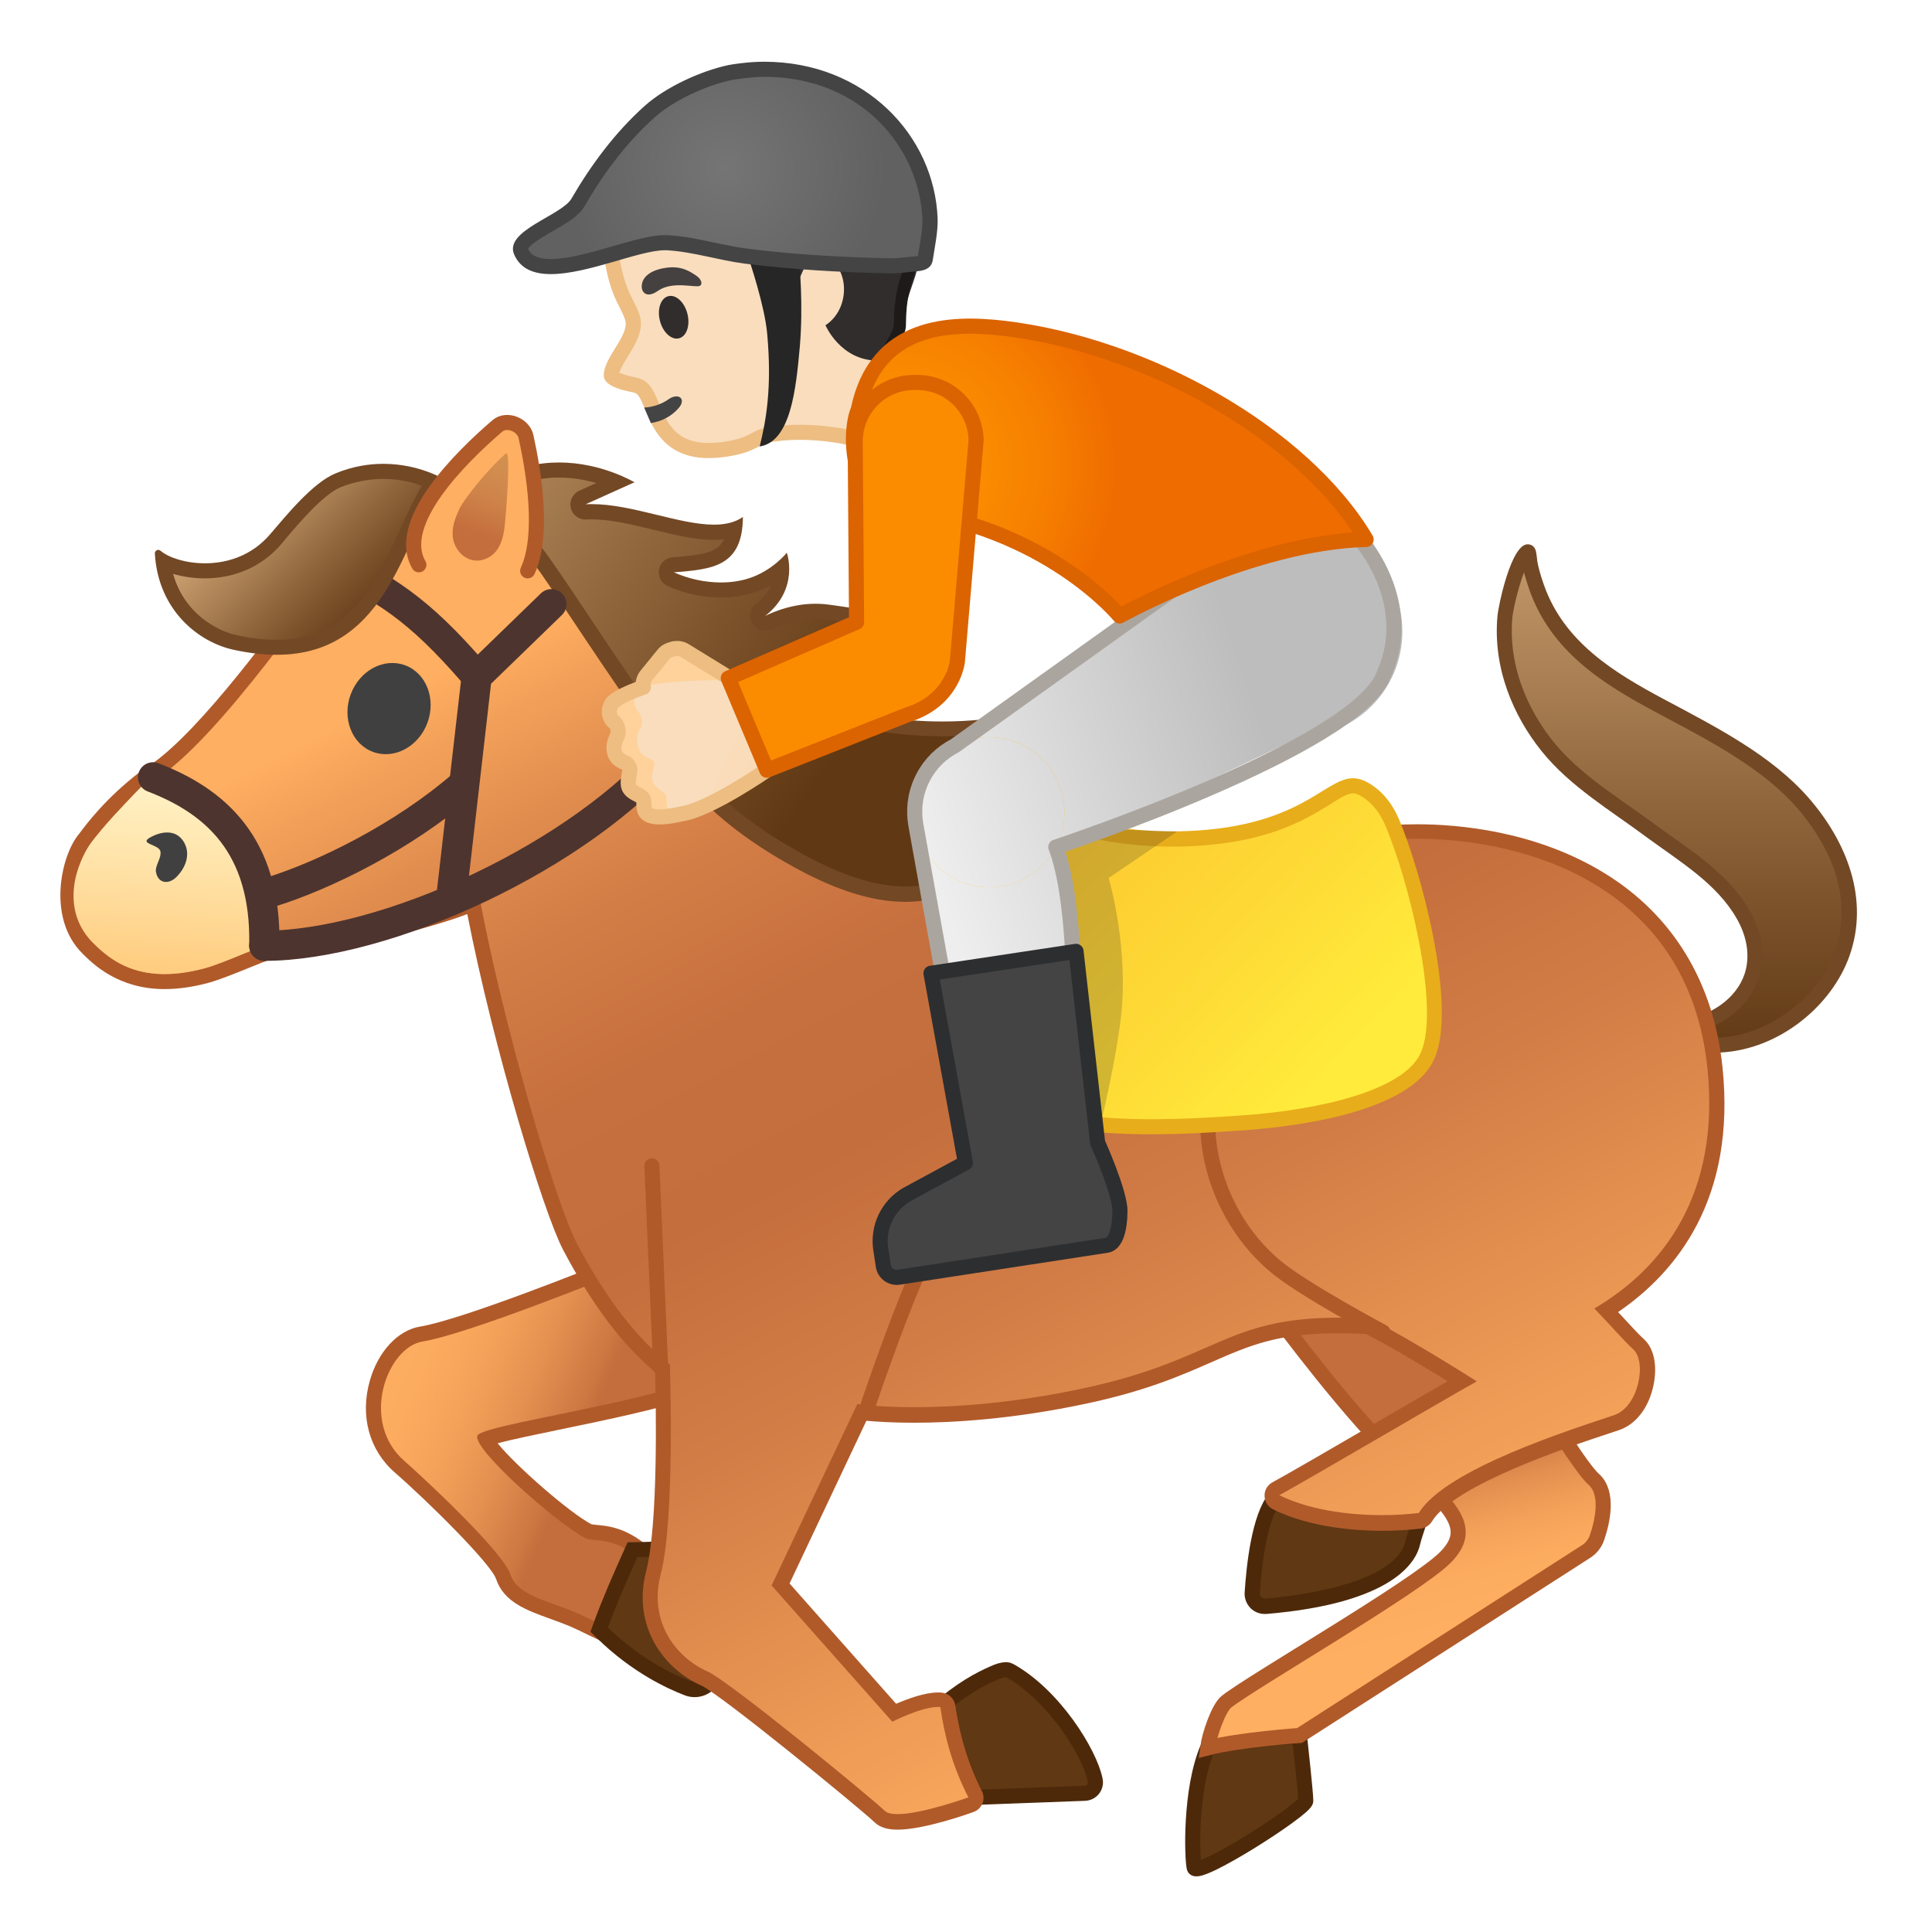
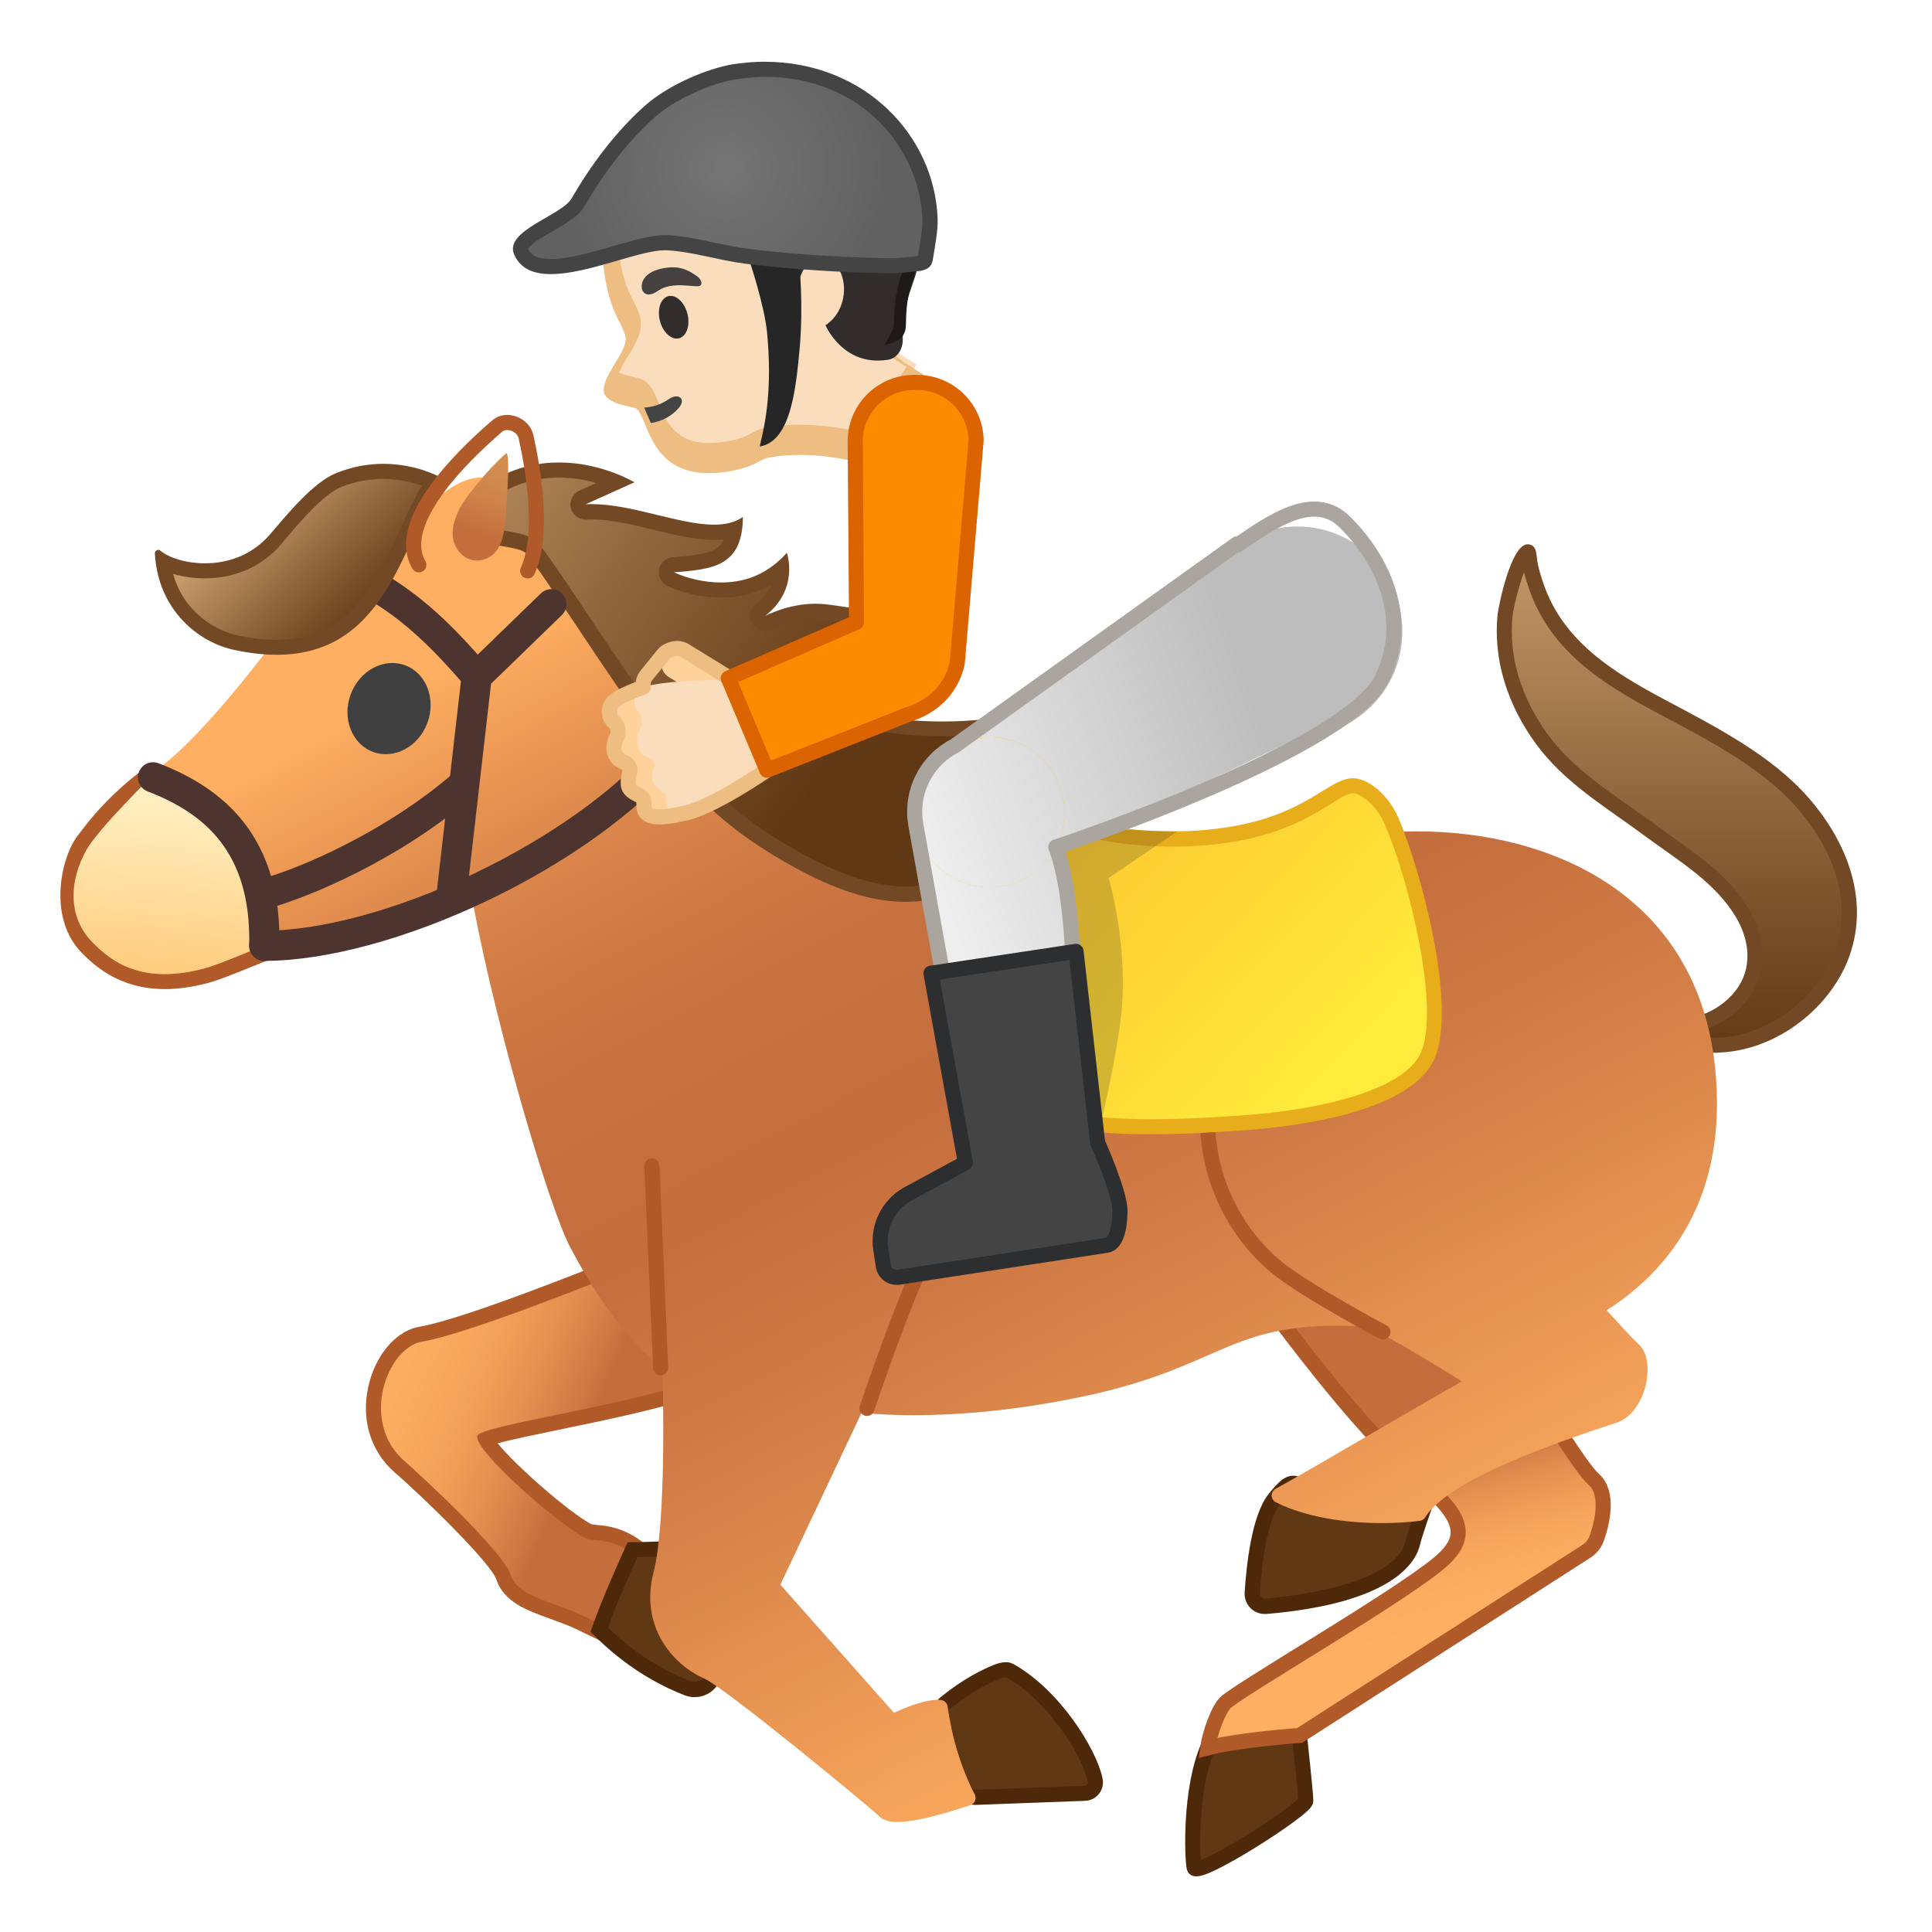
<svg xmlns="http://www.w3.org/2000/svg" enable-background="new 0 0 128 128" viewBox="0 0 128 128">
  <linearGradient id="d" x1="4.49" x2="18.5" y1="58.215" y2="58.215" gradientUnits="userSpaceOnUse">
    <stop stop-color="#FFAF61" offset=".232" />
    <stop stop-color="#C46D3D" offset="1" />
  </linearGradient>
  <path d="m10.91 65.03c-2.53 0-4-1.13-5.11-2.23-2.11-2.11-1.28-5.82-0.25-7.14l0.11-0.15c0.47-0.62 1.7-2.28 3.95-4.01 0.09-0.07 0.2-0.1 0.3-0.1 0.05 0 0.11 0.01 0.16 0.03 4.11 1.42 7.17 5.43 8.41 11.01 0.04 0.17-0.02 0.35-0.14 0.47-0.09 0.09-0.22 0.14-0.35 0.14h-0.03c-0.22 0.04-1.01 0.36-1.65 0.62-0.9 0.36-1.91 0.78-2.61 0.96-0.99 0.27-1.93 0.4-2.79 0.4z" fill="url(#d)" />
  <path d="m9.92 51.9c4.46 1.54 7.04 5.94 8.08 10.64h-0.03c-0.43 0-3.07 1.25-4.39 1.61-1.01 0.27-1.89 0.39-2.66 0.39-2.49 0-3.85-1.18-4.76-2.08-1.91-1.9-1.07-5.37-0.21-6.48 0.3-0.4 1.53-2.21 3.97-4.08m0-1c-0.22 0-0.43 0.07-0.61 0.21-2.31 1.77-3.57 3.47-4.05 4.11l-0.11 0.14c-1.12 1.44-2.02 5.49 0.3 7.8 0.71 0.71 2.38 2.37 5.46 2.37 0.9 0 1.89-0.14 2.92-0.42 0.72-0.2 1.76-0.62 2.67-0.99 0.54-0.22 1.26-0.51 1.52-0.59 0.25-0.01 0.49-0.1 0.67-0.28 0.25-0.24 0.36-0.6 0.28-0.94-1.27-5.75-4.46-9.9-8.73-11.37-0.1-0.02-0.21-0.04-0.32-0.04z" fill="#B05A2A" />
  <linearGradient id="c" x1="111.09" x2="111.09" y1="35.68" y2="70.19" gradientUnits="userSpaceOnUse">
    <stop stop-color="#C69C6D" offset=".001" />
    <stop stop-color="#C59B6C" offset=".007" />
    <stop stop-color="#7D542C" offset=".685" />
    <stop stop-color="#603813" offset="1" />
  </linearGradient>
  <path d="m113.53 69.25c-0.95 0-1.71-0.21-2.19-0.38-0.61-0.21-0.98-0.53-1.22-0.74-0.07-0.08-0.13-0.14-0.18-0.19h0.03l0.46 0.08c0.14 0.02 0.29 0.03 0.45 0.03l0.14 0.01 0.27-0.01c0.17-0.01 0.34-0.02 0.54-0.05 2.16-0.37 3.9-1.85 4.33-3.67 0.28-1.19 0.05-2.47-0.65-3.71-1.15-2.03-3.07-3.39-4.93-4.71-0.4-0.29-0.81-0.57-1.21-0.87-0.55-0.41-1.11-0.8-1.68-1.2-1.86-1.3-3.78-2.65-5.17-4.4-2.08-2.59-3.08-5.64-2.81-8.59 0.1-1.16 0.97-4.15 1.51-4.29 0.04 0.07 0.08 0.29 0.12 0.68 0.08 0.46 0.23 0.99 0.45 1.62 1.38 3.99 4.81 6.09 8.2 7.9l0.6 0.32c3.25 1.73 6.6 3.51 8.88 6.14 2.76 3.18 3.7 6.81 2.59 9.96-1.18 3.34-4.58 5.88-8.08 6.06-0.16 0-0.31 0.01-0.45 0.01z" fill="url(#c)" />
  <path d="m101.47 36.98m-0.5 0.94c0.08 0.33 0.2 0.69 0.34 1.11 1.44 4.16 4.96 6.32 8.44 8.18l0.6 0.32c3.2 1.7 6.52 3.47 8.73 6.02 1.55 1.79 3.93 5.39 2.49 9.46-1.1 3.1-4.38 5.56-7.65 5.73-0.14 0.01-0.28 0.01-0.41 0.01-0.69 0-1.28-0.12-1.71-0.25 0.03 0 0.07-0.01 0.1-0.02 2.36-0.4 4.26-2.03 4.73-4.05 0.31-1.31 0.06-2.72-0.7-4.07-1.2-2.12-3.17-3.52-5.07-4.87-0.4-0.28-0.8-0.57-1.2-0.86-0.55-0.41-1.12-0.81-1.69-1.21-1.83-1.28-3.72-2.61-5.07-4.3-1.16-1.44-3.04-4.43-2.7-8.23 0.06-0.56 0.4-2 0.77-2.97m0.24-1.86c-1.1 0-1.94 4.08-2 4.75-0.31 3.46 1.04 6.6 2.92 8.95 1.87 2.33 4.56 3.92 6.94 5.69 2.24 1.65 4.66 3.07 6 5.42 0.58 1.02 0.87 2.19 0.6 3.35-0.39 1.68-2.04 2.97-3.92 3.29-0.26 0.04-0.48 0.04-0.7 0.06-0.2-0.01-0.39-0.02-0.53-0.04-0.3-0.05-0.46-0.08-0.46-0.08l-0.09-0.01c-0.03 0-0.06-0.01-0.09-0.01-0.1 0-0.21 0.03-0.3 0.08-0.23 0.14-0.31 0.4-0.16 0.59 0 0 0.11 0.14 0.35 0.4 0.26 0.23 0.69 0.6 1.4 0.84 0.6 0.22 1.41 0.41 2.36 0.41 0.15 0 0.31 0 0.47-0.02 3.89-0.2 7.36-3.1 8.53-6.39 1.34-3.78-0.19-7.58-2.68-10.45-2.48-2.86-6.17-4.73-9.62-6.57-3.25-1.74-6.63-3.77-7.96-7.62-0.22-0.63-0.35-1.12-0.42-1.51-0.04-0.43-0.09-0.66-0.09-0.66-0.03-0.14-0.1-0.27-0.21-0.36-0.12-0.08-0.23-0.11-0.34-0.11z" fill="#734825" />
  <path d="m80.01 115.8c-1.2 2.82-1.03 7.36-0.89 7.94 0.18 0.72 7.39-3.89 7.39-4.43 0-0.49-0.35-3.67-0.41-4.24-2.21-0.03-3.94 0.18-6.09 0.73z" fill="#603813" stroke="#4D290A" stroke-miterlimit="10" />
  <linearGradient id="b" x1="94.443" x2="89.943" y1="112.49" y2="95.743" gradientUnits="userSpaceOnUse">
    <stop stop-color="#FFAF61" offset=".232" />
    <stop stop-color="#FCAC5F" offset=".415" />
    <stop stop-color="#F3A159" offset=".572" />
    <stop stop-color="#E38F50" offset=".719" />
    <stop stop-color="#CD7742" offset=".86" />
    <stop stop-color="#C46D3D" offset=".905" />
  </linearGradient>
  <path d="m105.07 102.8c0.35-0.22 0.61-0.55 0.74-0.94 0.34-1 0.81-2.95-0.23-3.86-1.43-1.25-8.76-13.59-8.04-14.48s-16.09 1.08-16.09 1.08l3.22 2.68s5.01 6.79 8.22 9.65 4.83 4.29 2.86 6.26-12.81 8.22-14.49 9.55c-0.52 0.41-1.13 2.15-1.25 3.06 2.15-0.55 6.09-0.82 6.09-0.82l18.97-12.18z" fill="url(#b)" stroke="#B05A2A" stroke-miterlimit="10" />
  <linearGradient id="a" x1="21.043" x2="43.271" y1="81.203" y2="90.617" gradientUnits="userSpaceOnUse">
    <stop stop-color="#FFAF61" offset=".232" />
    <stop stop-color="#FCAC5F" offset=".415" />
    <stop stop-color="#F3A159" offset=".572" />
    <stop stop-color="#E38F50" offset=".719" />
    <stop stop-color="#CD7742" offset=".86" />
    <stop stop-color="#C46D3D" offset=".905" />
  </linearGradient>
  <path d="m40.08 108.29c-0.54-0.25-1.09-0.52-1.66-0.79-0.59-0.29-1.21-0.51-1.8-0.72-1.45-0.52-2.82-1.01-3.25-2.31-0.44-1.3-5.36-5.97-6.86-7.28-1.55-1.35-2.11-3.43-1.51-5.57 0.49-1.73 1.67-3.02 2.93-3.23 2.86-0.47 11.73-4.03 12.5-4.34 9.9-6.96 12.52-7.76 13.62-7.76 0.65 0 0.95 0.31 1.09 0.56 0.62 1.14-0.85 3.56-3.33 7.41-1.19 1.84-2.82 4.36-2.72 4.92 0.15 0.31 0.14 0.67-0.03 1.01-0.82 1.62-5.75 2.75-12.1 4.05-1.96 0.4-4.16 0.86-4.81 1.13 0.48 1.02 5.02 5.13 6.86 6.1 0.08 0.04 0.28 0.06 0.48 0.08 0.7 0.06 1.75 0.15 3.06 1.25l0.29 0.24-0.16 0.35c-0.67 1.49-1.37 3.08-1.93 4.63l-0.19 0.52-0.48-0.25z" fill="url(#a)" />
  <path d="m54.04 76.78c3.41 0-6.14 11.02-5.42 12.58 1.27 2.77-16.75 4.83-17 5.77s5.28 5.79 7.15 6.77c0.55 0.29 1.75-0.16 3.46 1.27-0.7 1.56-1.39 3.11-1.95 4.67-0.53-0.25-1.09-0.52-1.66-0.79-2.03-0.98-4.29-1.21-4.8-2.74s-5.84-6.48-7.01-7.5c-3.01-2.61-1.17-7.54 1.18-7.93 3.06-0.5 12.66-4.4 12.66-4.4 8.08-5.68 11.93-7.7 13.39-7.7m0-1c-1.27 0-4 0.89-13.87 7.82-1.05 0.42-9.59 3.84-12.34 4.29-1.47 0.24-2.78 1.65-3.33 3.59-0.66 2.33-0.04 4.6 1.66 6.08 2.15 1.87 6.37 6.04 6.71 7.06 0.51 1.53 2.06 2.08 3.56 2.62 0.58 0.21 1.19 0.43 1.76 0.7 0.57 0.28 1.13 0.54 1.67 0.8l0.99 0.47 0.37-1.03c0.55-1.53 1.22-3.05 1.92-4.6l0.31-0.69-0.58-0.49c-1.43-1.2-2.63-1.31-3.34-1.37-0.12-0.01-0.29-0.03-0.34-0.04-1.47-0.77-5.03-3.89-6.22-5.37 0.94-0.25 2.58-0.59 4.08-0.9 6.91-1.42 11.51-2.49 12.44-4.31 0.21-0.42 0.25-0.88 0.1-1.31 0.14-0.71 1.63-3.03 2.63-4.57 2.89-4.48 4.09-6.58 3.35-7.92-0.16-0.32-0.58-0.83-1.53-0.83z" fill="#B05A2A" />
  <path d="m46.03 111.92c-0.16 0-0.32-0.03-0.47-0.09-1.14-0.43-3.39-1.48-5.62-3.65l-0.23-0.22 0.11-0.3c0.57-1.58 1.28-3.19 1.96-4.7l0.13-0.29 0.32-0.01c0.43-0.01 0.87-0.02 1.32-0.04 0.64-0.02 1.29-0.04 1.89-0.04 1.9 0 2.85 0.24 3.28 0.83 0.16 0.22 0.31 0.61 0.13 1.16-0.45 1.33-1.19 4.83-1.49 6.27-0.14 0.63-0.69 1.08-1.33 1.08z" fill="#603813" />
  <path d="m45.44 103.08c1.86 0 3.3 0.22 2.93 1.33-0.45 1.33-1.17 4.69-1.51 6.33-0.08 0.41-0.44 0.68-0.83 0.68-0.1 0-0.2-0.02-0.3-0.05-1.18-0.45-3.31-1.46-5.45-3.54 0.56-1.56 1.25-3.11 1.95-4.67 1.05-0.01 2.19-0.08 3.21-0.08m0-1c-0.61 0-1.26 0.02-1.91 0.05-0.45 0.02-0.89 0.03-1.32 0.04l-0.63 0.01-0.26 0.58c-0.68 1.52-1.4 3.14-1.98 4.74l-0.22 0.61 0.46 0.45c2.29 2.23 4.61 3.31 5.79 3.76 0.21 0.08 0.43 0.12 0.65 0.12 0.87 0 1.63-0.62 1.81-1.48 0.3-1.44 1.04-4.92 1.48-6.21 0.27-0.79-0.01-1.35-0.19-1.61-0.61-0.88-1.92-1.06-3.68-1.06z" fill="#4D290A" />
  <path d="m72.56 117.94c-0.35-1.78-2.73-5.64-5.69-7.27-0.19-0.11-0.59 0-0.8 0.08-0.75 0.31-1.92 0.85-3.45 2.09-0.21 0.17-0.31 0.44-0.26 0.7 0.29 1.79 0.79 3.48 1.57 5.12 0.13 0.27 0.41 0.43 0.7 0.42l7.23-0.27c0.46-0.01 0.79-0.43 0.7-0.87z" fill="#603813" stroke="#4D290A" stroke-miterlimit="10" />
  <path d="m83.79 106.42c-0.23 0-0.45-0.09-0.61-0.26s-0.24-0.39-0.22-0.62c0.09-1.44 0.41-4.92 1.48-6.25 0.63-0.78 0.92-1.02 1.26-1.02 0.12 0 0.33 0.04 0.48 0.25 0.99 0.49 2.06 0.72 3.36 0.72 1.05 0 2.12-0.15 3.25-0.3 0.39-0.05 0.79-0.11 1.19-0.16l0.81-0.1-0.27 0.76c-0.01 0.02-0.74 2.07-0.9 2.76-0.72 3.12-7.05 3.98-9.74 4.21l-0.09 0.01z" fill="#603813" />
  <path d="m85.7 98.77c0.12 0 0.1 0.21 0.2 0.21 0.01 0 0.03 0 0.05-0.02 1.18 0.59 2.37 0.78 3.59 0.78 1.46 0 2.95-0.27 4.5-0.46 0 0-0.75 2.09-0.92 2.81-0.67 2.92-7.58 3.68-9.29 3.82h-0.03c-0.19 0-0.34-0.16-0.33-0.36 0.07-1.18 0.37-4.72 1.37-5.96 0.52-0.65 0.74-0.82 0.86-0.82m0-1c-0.58 0-0.99 0.39-1.65 1.21-1.12 1.39-1.47 4.69-1.59 6.53-0.02 0.37 0.11 0.73 0.36 1s0.6 0.42 0.97 0.42h0.04 0.07c8.4-0.71 9.92-3.45 10.18-4.59 0.13-0.55 0.68-2.13 0.89-2.7l0.55-1.53-1.61 0.2c-0.4 0.05-0.8 0.1-1.2 0.16-1.11 0.15-2.16 0.3-3.18 0.3-1.18 0-2.15-0.2-3.04-0.62-0.29-0.35-0.66-0.38-0.79-0.38z" fill="#4D290A" />
  <linearGradient id="y" x1="48.396" x2="89.151" y1="34.525" y2="112.92" gradientUnits="userSpaceOnUse">
    <stop stop-color="#FFAF61" offset="0" />
    <stop stop-color="#F7A65C" offset=".028" />
    <stop stop-color="#E18D4F" offset=".125" />
    <stop stop-color="#D17B45" offset=".226" />
    <stop stop-color="#C7703F" offset=".333" />
    <stop stop-color="#C46D3D" offset=".454" />
    <stop stop-color="#D27D46" offset=".62" />
    <stop stop-color="#F8A75C" offset=".942" />
    <stop stop-color="#FFAF61" offset="1" />
  </linearGradient>
  <path d="m59.46 120.71c-0.55 0-0.93-0.12-1.18-0.35-0.75-0.72-10.25-8.55-11.62-9.15-2.24-0.99-4.25-3.6-3.37-7 0.86-3.3 0.64-12.02 0.6-13.54-2.22-1.82-4.23-4.46-6.14-8.09-1.28-2.44-4.74-13.88-6.41-22.71-2.69 1.19-11.3 3.2-13.07 3.2-0.17 0-0.29-0.01-0.4-0.04-0.18-0.05-0.32-0.19-0.36-0.38-0.69-3.13-2.6-8.64-7.62-10.37-0.18-0.06-0.32-0.23-0.33-0.42-0.02-0.19 0.08-0.38 0.24-0.48 3.18-1.87 8.03-8.41 10.63-11.92 1.15-1.55 1.76-2.38 2.07-2.65 0.24-0.22 1.46-0.94 4.26-2.58 1.14-0.67 2.44-1.42 2.59-1.54 0.6-0.45 1.51-1.05 2.5-1.05 0.91 0 1.73 0.49 2.43 1.46 0.04 0.05 0.08 0.11 0.11 0.16 0.39-0.2 0.84-0.37 1.29-0.37 0.37 0 0.7 0.1 1 0.31 2.1 1.46 5.23 4.63 8.85 8.3 6.49 6.58 14.57 14.77 19.02 15.08 3.48 0.24 6.52 0.36 9.29 0.36 6.16 0 9.91-0.58 13.87-1.2 0.98-0.15 1.97-0.31 3.01-0.45 0.99-0.14 2.06-0.21 3.17-0.21 8.76 0 18.54 4.11 19.74 15.65 0.91 8.83-3.28 13.59-7.19 16.08 0.3 0.31 0.59 0.63 0.86 0.93 0.51 0.56 0.96 1.04 1.26 1.31 0.65 0.58 0.68 1.73 0.5 2.6-0.21 1.01-0.84 2.23-1.96 2.61l-0.55 0.18c-2.88 0.96-10.54 3.5-12.12 6.08-0.08 0.13-0.21 0.22-0.37 0.24-0.8 0.1-1.65 0.15-2.51 0.15-1.59 0-4.62-0.18-7.02-1.38-0.17-0.08-0.27-0.25-0.28-0.44 0-0.19 0.1-0.36 0.26-0.45 1.02-0.55 4.04-2.31 6.96-4.01 2.13-1.24 4.16-2.42 5.38-3.11-1.27-0.8-4.03-2.5-6.25-3.64-0.69-0.04-1.33-0.05-1.93-0.05-4.16 0-6.13 0.87-8.64 1.96-2.01 0.88-4.28 1.88-8.17 2.71-4.88 1.04-8.85 1.26-11.31 1.26-1.72 0-2.91-0.1-3.47-0.16l-5.38 11.39 7.53 8.49c0.63-0.3 1.95-0.86 2.91-0.86 0.06 0 0.13 0 0.19 0.01 0.23 0.02 0.42 0.2 0.45 0.43 0.31 2.15 0.9 4.06 1.8 5.83 0.07 0.13 0.07 0.28 0.02 0.41s-0.16 0.24-0.29 0.29c-0.12 0.02-3.17 1.12-4.85 1.12z" fill="url(#y)" />
-   <path d="m31.85 32.12c0.68 0 1.36 0.34 2.03 1.26 0.13 0.18 0.23 0.36 0.32 0.56 0.43-0.27 0.97-0.56 1.49-0.56 0.24 0 0.48 0.06 0.71 0.22 5.95 4.14 21.02 22.98 28.11 23.47 3.66 0.25 6.71 0.36 9.33 0.36 7.74 0 11.74-0.92 16.94-1.65 0.93-0.13 1.98-0.21 3.1-0.21 7.35 0 18 3.2 19.24 15.2 0.86 8.33-2.93 13.24-7.49 15.92 1.01 1.04 2.01 2.2 2.58 2.71 0.9 0.81 0.37 3.81-1.28 4.36-2.83 0.95-11.16 3.57-12.93 6.48-0.76 0.09-1.59 0.14-2.45 0.14-2.34 0-4.9-0.38-6.79-1.32 1.94-1.06 11.05-6.41 13.08-7.54 0 0-4.05-2.6-7.09-4.16-0.74-0.04-1.43-0.06-2.06-0.06-7.55 0-8.11 2.8-16.91 4.68-4.72 1.01-8.59 1.25-11.21 1.25-2.41 0-3.77-0.21-3.77-0.21l-5.68 12.02 8 9.03s1.89-0.98 3.03-0.98c0.05 0 0.1 0 0.15 0.01 0.3 2.11 0.88 4.08 1.86 5.98 0 0-3.08 1.11-4.69 1.11-0.38 0-0.68-0.06-0.84-0.21-0.83-0.8-10.3-8.6-11.77-9.25-2.07-0.91-3.9-3.29-3.09-6.41 0.97-3.72 0.61-13.92 0.61-13.92-2.13-1.69-4.18-4.25-6.19-8.08-1.31-2.5-4.87-14.35-6.49-23.24-0.59 0.78-11.27 3.47-13.43 3.47-0.12 0-0.21-0.01-0.27-0.02-1.04-4.7-3.49-9.19-7.95-10.73 4.46-2.62 11.73-13.67 12.79-14.64 0.41-0.38 6.4-3.77 6.82-4.09 0.7-0.52 1.44-0.95 2.19-0.95m0-1c-1.14 0-2.14 0.66-2.8 1.15-0.18 0.13-1.43 0.86-2.53 1.5-3.04 1.77-4.09 2.4-4.37 2.66-0.34 0.31-0.93 1.1-2.13 2.73-2.58 3.49-7.39 9.98-10.48 11.79-0.34 0.2-0.53 0.57-0.49 0.96s0.3 0.72 0.67 0.85c4.79 1.65 6.63 6.98 7.3 10 0.08 0.37 0.36 0.66 0.72 0.75 0.15 0.04 0.32 0.06 0.53 0.06 1.23 0 9.21-1.67 12.69-3.01 1.74 8.91 5.05 19.78 6.35 22.25 1.89 3.59 3.88 6.24 6.09 8.1 0.06 2 0.22 10.07-0.59 13.18-0.96 3.68 1.22 6.51 3.65 7.58 1.21 0.53 10.5 8.12 11.48 9.06 0.34 0.33 0.84 0.49 1.53 0.49 1.74 0 4.7-1.05 5.03-1.17 0.27-0.1 0.49-0.31 0.59-0.57 0.11-0.27 0.09-0.57-0.04-0.82-0.88-1.72-1.45-3.58-1.76-5.67-0.07-0.46-0.44-0.81-0.91-0.85-0.07-0.01-0.15-0.01-0.23-0.01-0.89 0-2.04 0.43-2.78 0.75l-7.06-7.97 5.09-10.78c0.66 0.06 1.73 0.13 3.17 0.13 2.49 0 6.49-0.22 11.42-1.27 3.94-0.84 6.24-1.85 8.27-2.74 2.55-1.12 4.38-1.92 8.44-1.92 0.56 0 1.16 0.02 1.8 0.05 1.84 0.95 4.02 2.27 5.41 3.13-1.22 0.7-2.91 1.68-4.66 2.7-2.92 1.7-5.94 3.45-6.95 4-0.33 0.18-0.53 0.52-0.52 0.9s0.22 0.71 0.55 0.88c2.49 1.24 5.6 1.43 7.24 1.43 0.88 0 1.75-0.05 2.57-0.15 0.3-0.04 0.57-0.21 0.73-0.47 1.48-2.43 9.01-4.93 11.85-5.87l0.54-0.18c1.13-0.38 1.98-1.49 2.29-2.98 0.27-1.31 0.03-2.46-0.66-3.07-0.29-0.26-0.75-0.76-1.23-1.28-0.15-0.16-0.3-0.33-0.46-0.49 3.88-2.65 7.82-7.51 6.92-16.22-0.58-5.62-3.28-10.07-7.8-12.85-4.59-2.83-9.76-3.25-12.43-3.25-1.14 0-2.23 0.07-3.24 0.22-1.04 0.15-2.03 0.3-3.01 0.45-3.94 0.61-7.66 1.19-13.79 1.19-2.76 0-5.79-0.12-9.26-0.36-4.26-0.29-12.6-8.76-18.7-14.93-3.64-3.69-6.78-6.87-8.92-8.36-0.38-0.26-0.81-0.4-1.28-0.4-0.4 0-0.78 0.1-1.13 0.24-0.78-1.03-1.69-1.54-2.71-1.54z" fill="#B05A2A" />
  <linearGradient id="x" x1="-13.593" x2="-13.593" y1="82.123" y2="95.098" gradientTransform="matrix(.998 .067 -.067 .998 31.118 -28.852)" gradientUnits="userSpaceOnUse">
    <stop stop-color="#FFF1C4" offset="0" />
    <stop stop-color="#FFE2A7" offset=".426" />
    <stop stop-color="#FFCA7B" offset="1" />
  </linearGradient>
  <path d="m9.67 51.81c-2.11 2.12-3.46 3.75-3.73 4.16-1.21 1.86-1.7 4.58 0.21 6.48 1.18 1.18 3.16 2.84 7.42 1.7 1.36-0.37 4.12-1.69 4.42-1.61-1.03-4.7-3.86-9.19-8.32-10.73z" fill="url(#x)" />
  <path d="m80.01 74.4c0.04 3.63 1.74 7.21 4.53 9.53 1.82 1.52 7.08 4.32 7.08 4.32" fill="none" stroke="#B05A2A" stroke-linecap="round" stroke-miterlimit="10" />
  <ellipse transform="matrix(.347 -.938 .938 .347 -27.183 54.824)" cx="25.76" cy="46.93" rx="3.06" ry="2.71" fill="#404040" />
  <linearGradient id="w" x1="65.954" x2="87.555" y1="50.884" y2="71.513" gradientUnits="userSpaceOnUse">
    <stop stop-color="#FBC02D" offset="0" />
    <stop stop-color="#FEDC36" offset=".687" />
    <stop stop-color="#FFEB3B" offset=".999" />
  </linearGradient>
  <path d="m76.28 74.65c-3.85 0-6.92-0.44-9.4-1.34-3.14-1.14-3.54-4.77-3.5-8.16 0.02-2.27 0.21-4.48 0.41-6.72 0.03-0.37 0.04-0.83 0.04-1.34 0-1.61 0-3.8 1.24-4.13 0.2-0.05 0.42-0.08 0.65-0.08 0.99 0 2.11 0.5 3.1 0.95 0.38 0.17 0.75 0.34 1.1 0.47 2.17 0.84 4.91 1.3 7.7 1.3h0.4c5.57-0.09 8.13-1.67 9.83-2.72 0.75-0.46 1.3-0.8 1.8-0.8 0.33 0 0.69 0.15 1.12 0.46 0.62 0.46 1.1 1.09 1.46 1.91 1.55 3.59 3.79 12.32 2.37 15.51-1.53 3.42-9.68 4.26-12.15 4.43-1.97 0.13-4.06 0.26-6.17 0.26z" fill="url(#w)" />
  <path d="m89.64 52.56c0.08 0 0.32 0 0.82 0.37 0.55 0.41 0.97 0.97 1.3 1.71 1.58 3.66 3.68 12.18 2.37 15.11-1.12 2.52-6.79 3.79-11.73 4.14-1.94 0.14-4.01 0.26-6.11 0.26-3.79 0-6.81-0.43-9.23-1.31-2.85-1.04-3.2-4.47-3.17-7.69 0.02-2.25 0.2-4.44 0.41-6.68 0.04-0.4 0.04-0.88 0.04-1.39 0-1.36 0-3.42 0.87-3.64 0.16-0.04 0.33-0.06 0.52-0.06 0.88 0 1.91 0.46 2.89 0.9 0.39 0.18 0.76 0.34 1.13 0.48 2.23 0.86 5.03 1.33 7.87 1.33h0.41c5.71-0.1 8.34-1.72 10.08-2.79 0.65-0.42 1.17-0.74 1.53-0.74m0-1c-1.94 0-3.51 3.38-11.64 3.52h-0.39c-2.47 0-5.23-0.38-7.52-1.26-1.3-0.5-2.89-1.45-4.38-1.45-0.26 0-0.52 0.03-0.78 0.1-2.05 0.54-1.49 4.24-1.65 5.91-0.2 2.27-0.39 4.47-0.41 6.76-0.03 3.36 0.35 7.37 3.83 8.64 2.92 1.06 6.27 1.37 9.58 1.37 2.12 0 4.23-0.13 6.18-0.27 3.39-0.24 10.99-1.18 12.57-4.73 1.55-3.46-0.92-12.58-2.36-15.91-0.41-0.95-0.96-1.63-1.62-2.12-0.54-0.39-0.99-0.56-1.41-0.56z" fill="#E8AD1A" />
-   <path d="m11.51 55.22c0.55 0.19 0.9 0.79 0.89 1.38-0.01 0.58-0.32 1.13-0.75 1.54-0.51 0.48-1.2 0.38-1.32-0.39-0.06-0.4 0.37-0.89 0.3-1.33-0.07-0.5-1.56-0.5-0.6-0.98 0.43-0.23 1-0.38 1.48-0.22z" fill="#404040" />
  <linearGradient id="v" x1="25.722" x2="56.366" y1="27.555" y2="48.803" gradientUnits="userSpaceOnUse">
    <stop stop-color="#C69C6D" offset=".001" />
    <stop stop-color="#C59B6C" offset=".007" />
    <stop stop-color="#7D542C" offset=".685" />
    <stop stop-color="#603813" offset="1" />
  </linearGradient>
  <path d="m59.97 59.25c-2.04 0-4.35-0.72-7.05-2.2-5.87-3.21-7.89-6.26-10.45-10.12-0.44-0.66-0.89-1.35-1.38-2.06-0.78-1.13-1.64-2.42-2.47-3.67-1.51-2.27-2.82-4.22-3.4-4.88-0.32-0.37-0.98-0.49-2.13-0.68-0.67-0.11-2.07-0.35-2.22-0.63 0.06-1.37 0.82-2.07 2.12-2.81 1.24-0.71 2.6-1.06 4.04-1.06 1.59 0 2.97 0.44 3.82 0.8l-2.27 1.02c-0.22 0.1-0.34 0.34-0.28 0.58 0.05 0.22 0.26 0.38 0.49 0.38h0.03c0.13-0.01 0.26-0.01 0.39-0.01 1.32 0 2.79 0.36 4.21 0.7 1.39 0.34 2.7 0.66 3.87 0.66 0.51 0 0.96-0.06 1.36-0.19-0.3 2.04-1.75 2.16-4 2.34-0.23 0.02-0.44 0.19-0.48 0.42-0.04 0.22 0.05 0.45 0.26 0.54 1.05 0.47 2.2 0.72 3.33 0.72 0.72 0 1.39-0.1 2.01-0.3 0.85-0.28 1.54-0.74 2.01-1.13 0.01 0.74-0.22 1.84-1.41 2.76-0.21 0.16-0.25 0.45-0.11 0.67 0.09 0.15 0.26 0.23 0.42 0.23 0.08 0 0.16-0.02 0.24-0.06 0.01-0.01 1.42-0.75 3.08-0.75 0.17 0 0.34 0.01 0.51 0.02 0.37 0.04 0.73 0.09 1.09 0.14 0.59 0.09 1.2 0.18 1.8 0.18 0.39 0 0.75-0.04 1.1-0.11 0.21 1.46-0.34 3-1.45 3.98-0.13 0.12-0.19 0.29-0.16 0.47 0.03 0.17 0.15 0.32 0.32 0.38 0.92 0.33 1.86 0.55 2.83 0.65-0.53 0.32-1.08 0.61-1.65 0.86-0.2 0.09-0.32 0.31-0.29 0.53s0.2 0.39 0.42 0.42c1.28 0.19 2.59 0.28 3.89 0.28 0.89 0 1.8-0.04 2.68-0.13 2.81-0.27 4.19-0.54 4.89-0.77 0.06 1.7-0.66 3.4-1.4 4.87-0.81 1.61-1.97 3.66-3.7 5.15-1.42 1.21-3.03 1.81-4.91 1.81z" fill="url(#v)" />
  <path d="m37.04 31.64c0.92 0 1.77 0.16 2.47 0.36l-1.13 0.51c-0.44 0.2-0.68 0.68-0.56 1.15 0.11 0.45 0.51 0.76 0.97 0.76h0.06c0.12-0.01 0.24-0.01 0.36-0.01 1.26 0 2.7 0.35 4.09 0.69 1.42 0.34 2.76 0.67 3.99 0.67 0.24 0 0.46-0.01 0.68-0.04-0.41 0.89-1.41 1.03-3.36 1.19h-0.05c-0.45 0.04-0.83 0.38-0.9 0.83-0.08 0.45 0.16 0.89 0.58 1.08 1.11 0.5 2.33 0.76 3.53 0.76 0.77 0 1.5-0.11 2.17-0.33 0.43-0.14 0.81-0.32 1.16-0.52-0.18 0.42-0.48 0.86-1.01 1.27-0.41 0.32-0.51 0.9-0.22 1.33 0.19 0.29 0.51 0.46 0.84 0.46 0.16 0 0.32-0.04 0.47-0.12 0.01-0.01 1.32-0.69 2.85-0.69 0.15 0 0.31 0.01 0.46 0.02 0.36 0.03 0.72 0.09 1.06 0.14 0.61 0.09 1.23 0.18 1.88 0.18 0.22 0 0.43-0.01 0.64-0.03 0 1.13-0.48 2.29-1.32 3.03-0.26 0.23-0.39 0.59-0.32 0.93 0.07 0.35 0.31 0.63 0.64 0.75 0.48 0.18 0.97 0.32 1.47 0.43-0.11 0.05-0.22 0.1-0.33 0.15-0.4 0.18-0.64 0.61-0.57 1.05 0.06 0.44 0.41 0.78 0.85 0.85 1.31 0.19 2.64 0.29 3.97 0.29 0.91 0 1.83-0.05 2.73-0.13l0.07-0.01c2.08-0.2 3.4-0.41 4.26-0.61-0.12 1.38-0.72 2.76-1.33 3.99-0.79 1.57-1.91 3.56-3.58 5-1.34 1.15-2.84 1.71-4.6 1.71-1.96 0-4.19-0.7-6.81-2.14-5.76-3.15-7.75-6.16-10.27-9.96-0.44-0.67-0.9-1.35-1.39-2.06-0.78-1.13-1.64-2.42-2.47-3.67-1.52-2.28-2.84-4.25-3.43-4.93-0.45-0.52-1.28-0.65-2.42-0.85-0.5-0.08-1.37-0.23-1.77-0.39 0.13-0.98 0.74-1.5 1.84-2.12 1.12-0.63 2.4-0.97 3.75-0.97m0-1c-1.33 0-2.8 0.29-4.29 1.13-1.25 0.71-2.3 1.51-2.37 3.24-0.04 1.15 3.93 1.03 4.47 1.65 0.87 0.99 3.69 5.39 5.83 8.5 3.33 4.83 5 8.5 12 12.33 2.3 1.26 4.83 2.26 7.29 2.26 1.83 0 3.62-0.55 5.25-1.96 1.66-1.43 2.84-3.35 3.82-5.31 0.93-1.85 1.74-3.92 1.37-5.96 0.12 0.63-4.81 1.09-5.35 1.15-0.88 0.09-1.75 0.13-2.63 0.13-1.28 0-2.56-0.09-3.82-0.28 1.06-0.49 2.08-1.08 3.03-1.77-0.14 0.01-0.28 0.01-0.41 0.01-1.3 0-2.61-0.23-3.83-0.68 1.37-1.21 1.97-3.22 1.5-4.98-0.5 0.18-0.99 0.24-1.48 0.24-0.92 0-1.85-0.22-2.85-0.32-0.2-0.01-0.38-0.02-0.56-0.02-1.82 0-3.32 0.81-3.32 0.81 2.3-1.79 1.44-4.19 1.44-4.19s-0.95 1.19-2.5 1.69c-0.58 0.19-1.22 0.28-1.86 0.28-1.06 0-2.16-0.24-3.12-0.67 2.52-0.21 4.55-0.35 4.57-3.67-0.53 0.37-1.18 0.51-1.92 0.51-2.3 0-5.42-1.36-8.08-1.36-0.14 0-0.28 0-0.42 0.01l3.24-1.46c-0.01 0.01-2.16-1.31-5-1.31zm12.17 3.61zm12.43 11.51z" fill="#734825" />
  <line x1="43.77" x2="43.19" y1="90.62" y2="77.24" fill="none" stroke="#B05A2A" stroke-linecap="round" stroke-miterlimit="10" />
  <path d="m57.44 93.31s1.82-5.43 3.25-8.69" fill="none" stroke="#B05A2A" stroke-linecap="round" stroke-miterlimit="10" />
  <path d="m10.14 51.5c4.07 1.56 7.52 4.47 7.37 11.16" fill="none" stroke="#4E342E" stroke-linecap="round" stroke-miterlimit="10" stroke-width="2" />
  <path d="m17.91 59.11c3.59-1.11 8.84-3.7 12.76-7.11" fill="none" stroke="#4E342E" stroke-linecap="round" stroke-linejoin="round" stroke-miterlimit="10" stroke-width="2" />
  <polyline points="36.53 40.03 31.58 44.83 29.88 59.63" fill="none" stroke="#4E342E" stroke-linecap="round" stroke-linejoin="round" stroke-miterlimit="10" stroke-width="2" />
  <path d="m31.36 44.55c-3.63-4.19-5.87-5.61-9.86-7.47" fill="none" stroke="#4E342E" stroke-linecap="round" stroke-linejoin="round" stroke-miterlimit="10" stroke-width="2" />
  <path d="m17.51 62.66c7.99 0 20.99-5.87 27.08-13.16" fill="none" stroke="#4E342E" stroke-linecap="round" stroke-linejoin="round" stroke-miterlimit="10" stroke-width="2" />
  <path d="m78 55.08-4.55 3.09s1.45 4.83 0.75 9.75-2.12 9.79-2.12 9.79l-6.53-22.62 6.22-5.26 0.56 5.09 5.67 0.16z" fill="#262626" opacity=".2" />
  <line x1="41" x2="42.38" y1="48.36" y2="47.8" fill="none" />
  <radialGradient id="u" cx="2795.5" cy="3373.7" r="7.092" gradientTransform="matrix(-.077 -.314 .498 .19 -1419.1 282.23)" gradientUnits="userSpaceOnUse">
    <stop stop-color="#FFD29C" offset="0" />
    <stop stop-color="#FFD29C" offset=".747" />
    <stop stop-color="#FFD29C" offset=".87" />
  </radialGradient>
  <path d="m48.99 46.54c0.3-0.48 0.15-1.11-0.33-1.41l-3.28-2.02c-0.48-0.3-1.11-0.15-1.41 0.33s-0.15 1.11 0.33 1.41l3.28 2.02c0.48 0.3 1.11 0.15 1.41-0.33z" fill="url(#u)" />
  <radialGradient id="t" cx="6746.1" cy="-202.07" r="8.703" gradientTransform="matrix(.271 .027 -.138 .327 -1810.5 -75.134)" gradientUnits="userSpaceOnUse">
    <stop stop-color="#FFD29C" offset="0" />
    <stop stop-color="#FFD29C" offset=".747" />
    <stop stop-color="#FFD29C" offset=".87" />
  </radialGradient>
-   <path d="m42.97 46.18c0.44 0.36 1.08 0.29 1.44-0.15l1.13-1.39c0.36-0.44 0.29-1.08-0.15-1.44s-1.08-0.29-1.44 0.15l-1.13 1.39c-0.35 0.44-0.29 1.08 0.15 1.44z" fill="url(#t)" />
  <radialGradient id="s" cx="784.65" cy="-1708.5" r="4.582" gradientTransform="matrix(-.163 -.857 -.943 .18 -1438.3 1029)" gradientUnits="userSpaceOnUse">
    <stop stop-color="#FFD29C" offset="0" />
    <stop stop-color="#FFD29C" offset=".747" />
    <stop stop-color="#FFD29C" offset=".87" />
  </radialGradient>
  <path d="m47.08 46.29 1.38 4.82-3.02 2.73s-2.19 0.67-2.68-0.03c-0.16-0.23-0.07-0.73-0.15-0.87-0.2-0.35-0.72-0.32-0.95-0.78-0.11-0.23-0.01-0.76 0.06-1.06 0.04-0.19-0.12-0.49-0.31-0.56-0.4-0.16-0.59-0.32-0.7-0.65s-0.05-0.7 0.13-1.04c0.17-0.33 0.11-0.82-0.2-1.03-0.26-0.18-0.45-0.78-0.09-1.25 0.4-0.51 2.27-1.12 2.27-1.12l4.26 0.84z" fill="url(#s)" />
  <linearGradient id="r" x1="780.34" x2="784.39" y1="-1722.5" y2="-1716.7" gradientTransform="matrix(-.163 -.857 -.882 .168 -1339 1010.1)" gradientUnits="userSpaceOnUse">
    <stop stop-color="#FFD29C" offset="0" />
    <stop stop-color="#FFD39E" offset=".024" />
    <stop stop-color="#FCD8AF" offset=".316" />
    <stop stop-color="#FADCBA" offset=".629" />
    <stop stop-color="#F9DDBD" offset="1" />
  </linearGradient>
  <path d="m48.98 45.06 1.83 5.96s-5.95 4.12-6.58 2.56c-0.05-0.12-0.07-0.56-0.08-0.73-0.01-0.21-0.12-0.3-0.3-0.42-0.27-0.19-0.57-0.44-0.63-0.72-0.05-0.28 0.02-0.64 0.12-0.93 0.07-0.21-0.05-0.42-0.25-0.51-0.44-0.18-0.72-0.32-0.81-0.8-0.07-0.39-0.11-0.83 0.11-1.14 0.23-0.34 0.16-0.93-0.13-1.22-0.16-0.16-0.37-0.64-0.12-1.24 0.39-0.94 6.84-0.81 6.84-0.81z" fill="url(#r)" />
  <path d="m50.81 51.02-1.83-5.96h-0.43l-3.17-1.95c-0.22-0.14-0.48-0.17-0.71-0.13h-0.02c-0.03 0.01-0.06 0.02-0.1 0.03-0.22 0.05-0.43 0.15-0.59 0.34l-1.13 1.39c-0.19 0.23-0.25 0.52-0.21 0.79-0.49 0.17-1.73 0.64-2.05 1.04-0.36 0.46-0.17 1.07 0.09 1.25 0.3 0.21 0.37 0.7 0.2 1.03s-0.24 0.7-0.13 1.04c0.11 0.33 0.3 0.48 0.7 0.65 0.19 0.08 0.35 0.37 0.3 0.56-0.07 0.3-0.17 0.83-0.06 1.06 0.23 0.46 0.75 0.44 0.95 0.78 0.08 0.14-0.01 0.65 0.15 0.87 0.38 0.53 1.76 0.26 2.37 0.11 1.83-0.24 5.67-2.9 5.67-2.9z" fill="none" stroke="#EDBD82" stroke-linecap="round" stroke-linejoin="round" stroke-miterlimit="10" />
  <linearGradient id="q" x1="77.277" x2="88.244" y1="-88.647" y2="-85.817" gradientTransform="matrix(.931 -.366 .366 .931 -29.974 134.12)" gradientUnits="userSpaceOnUse">
    <stop stop-color="#FFD29C" offset="0" />
    <stop stop-color="#FFD39E" offset=".024" />
    <stop stop-color="#FCD8AF" offset=".316" />
    <stop stop-color="#FADCBA" offset=".629" />
    <stop stop-color="#F9DDBD" offset="1" />
  </linearGradient>
  <path d="m46.96 29.85c-2.55 0-3.22-1.62-3.76-2.93-0.24-0.57-0.42-1.03-0.77-1.27-0.12-0.09-0.27-0.12-0.55-0.18-1.13-0.25-1.37-0.47-1.38-0.61-0.01-0.42 0.34-0.98 0.68-1.53 0.49-0.78 0.99-1.6 0.69-2.37-0.05-0.2-0.29-0.67-0.53-1.14l-0.05-0.1c-0.45-0.93-0.77-2.28-0.85-3.62-0.26-4.22 1.57-7.33 5.17-8.77 0.88-0.35 1.88-0.53 2.96-0.53 2.96 0 6.14 1.31 8.1 3.33 1.56 1.6 1.81 7.68 0.87 11.21-0.09 0.33-0.19 0.7 3.2 2.82l-3.31 5.09c-0.74-0.2-2.5-0.61-4.46-0.61-0.78 0-1.52 0.07-2.2 0.2-0.28 0.06-0.5 0.17-0.72 0.29-0.37 0.2-0.88 0.47-2.08 0.64-0.35 0.05-0.69 0.08-1.01 0.08z" fill="url(#q)" />
-   <path d="m48.58 7.29c2.78 0 5.9 1.28 7.74 3.18 1.32 1.36 1.72 7.08 0.75 10.74-0.16 0.61-0.27 1.03 2.99 3.1l-2.84 4.37c-0.89-0.22-2.49-0.54-4.24-0.54-0.82 0-1.59 0.07-2.3 0.21-0.36 0.07-0.63 0.21-0.86 0.34-0.36 0.19-0.8 0.43-1.91 0.59-0.34 0.05-0.66 0.07-0.95 0.07-2.22 0-2.79-1.39-3.3-2.62-0.26-0.62-0.48-1.16-0.94-1.49-0.21-0.14-0.41-0.19-0.73-0.26-0.19-0.04-0.71-0.16-0.96-0.29 0.09-0.3 0.36-0.75 0.58-1.1 0.52-0.84 1.1-1.78 0.74-2.78-0.08-0.27-0.28-0.67-0.56-1.22l-0.05-0.1c-0.42-0.88-0.73-2.16-0.81-3.44-0.14-2.31 0.3-6.45 4.86-8.27 0.84-0.32 1.77-0.49 2.79-0.49m0-1c-1.11 0-2.18 0.18-3.15 0.57-4.12 1.64-5.74 5.23-5.49 9.27 0.09 1.46 0.44 2.86 0.9 3.81 0.06 0.11 0.48 0.93 0.56 1.2 0.39 1.02-1.41 2.51-1.4 3.73 0.01 0.91 1.96 1.07 2.14 1.19 0.82 0.58 0.83 4.29 4.82 4.29 0.33 0 0.7-0.03 1.09-0.08 1.95-0.28 2.22-0.82 2.83-0.94 0.7-0.14 1.41-0.19 2.1-0.19 2.5 0 4.68 0.7 4.68 0.7l3.8-5.84s-3.51-2.17-3.41-2.54c0.94-3.55 0.78-9.86-1-11.69-2.04-2.09-5.38-3.48-8.47-3.48z" fill="#EDBD82" />
+   <path d="m48.58 7.29c2.78 0 5.9 1.28 7.74 3.18 1.32 1.36 1.72 7.08 0.75 10.74-0.16 0.61-0.27 1.03 2.99 3.1l-2.84 4.37c-0.89-0.22-2.49-0.54-4.24-0.54-0.82 0-1.59 0.07-2.3 0.21-0.36 0.07-0.63 0.21-0.86 0.34-0.36 0.19-0.8 0.43-1.91 0.59-0.34 0.05-0.66 0.07-0.95 0.07-2.22 0-2.79-1.39-3.3-2.62-0.26-0.62-0.48-1.16-0.94-1.49-0.21-0.14-0.41-0.19-0.73-0.26-0.19-0.04-0.71-0.16-0.96-0.29 0.09-0.3 0.36-0.75 0.58-1.1 0.52-0.84 1.1-1.78 0.74-2.78-0.08-0.27-0.28-0.67-0.56-1.22l-0.05-0.1c-0.42-0.88-0.73-2.16-0.81-3.44-0.14-2.31 0.3-6.45 4.86-8.27 0.84-0.32 1.77-0.49 2.79-0.49c-1.11 0-2.18 0.18-3.15 0.57-4.12 1.64-5.74 5.23-5.49 9.27 0.09 1.46 0.44 2.86 0.9 3.81 0.06 0.11 0.48 0.93 0.56 1.2 0.39 1.02-1.41 2.51-1.4 3.73 0.01 0.91 1.96 1.07 2.14 1.19 0.82 0.58 0.83 4.29 4.82 4.29 0.33 0 0.7-0.03 1.09-0.08 1.95-0.28 2.22-0.82 2.83-0.94 0.7-0.14 1.41-0.19 2.1-0.19 2.5 0 4.68 0.7 4.68 0.7l3.8-5.84s-3.51-2.17-3.41-2.54c0.94-3.55 0.78-9.86-1-11.69-2.04-2.09-5.38-3.48-8.47-3.48z" fill="#EDBD82" />
  <path d="m43.12 28.03c0.7-0.11 1.35-0.43 1.84-0.99 0.54-0.62-0.02-1.05-0.68-0.58-0.4 0.29-1.01 0.52-1.6 0.54l0.44 1.03z" fill="#444" />
  <ellipse transform="matrix(.969 -.246 .246 .969 -3.8 11.612)" cx="44.64" cy="21.04" rx=".94" ry="1.44" fill="#312D2D" />
  <radialGradient id="p" cx="44.492" cy="18.609" r="1.537" gradientUnits="userSpaceOnUse">
    <stop stop-color="#454140" offset=".09" />
    <stop stop-color="#454140" offset="1" />
  </radialGradient>
  <path d="m43.59 19.27c-0.78 0.55-1.18 0.06-1.05-0.5 0.09-0.41 0.52-0.88 1.6-1.03 1.02-0.15 1.6 0.27 1.97 0.51s0.46 0.59 0.25 0.69c-0.29 0.14-1.81-0.35-2.77 0.33z" fill="url(#p)" />
  <radialGradient id="o" cx="89.604" cy="-32.172" r="9.671" gradientTransform="matrix(1.003 -.27 .266 .964 -33.904 66.729)" gradientUnits="userSpaceOnUse">
    <stop stop-color="#454140" offset="0" />
    <stop stop-color="#312D2D" offset="1" />
  </radialGradient>
  <path d="m52.47 19.88 0.47-1.35c0.32-0.78 0.61-1.47 1.26-1.49 1.91-0.09 2.44 3.22 0.49 4.51 0 0 0.99 2.33 3.44 2.34 0.25 0 0.48-0.02 0.68-0.05 0.63-0.09 1-0.69 1-1.33 0.02-3.99 1.47-3.57 1.18-8.13-0.39-6.26-6.7-8.83-11.88-7.88-2.02 0.37-3.99 1.19-5.6 2.48-0.69 0.54-3.01 2.63-3.27 4.06-0.33 1.82 1 2.97 1 2.97s5.21-1.73 7.77-1.82c0.34-0.01 0.73 0 0.94 0.26 0.1 0.11 0.34 0.92 0.39 1.06 0.58 1.82 0.71 3.03 1.56 4.06 0.13 0.15 0.57 0.31 0.57 0.31z" fill="url(#o)" />
  <path d="m57.98 7.15c-2.37-1.85-6.1-2.57-9.36-1.97-2.19 0.4-4.19 1.28-5.77 2.55-0.03 0.02-3.04 2.48-3.42 4.3-0.4 1.95 0.58 2.79 0.8 2.94 0.4 0.26 0.98-0.02 0.98-0.02-0.57-0.37-1.21-1.63-1-2.77 0.23-1.23 2.37-3.22 3.13-3.82 1.49-1.19 3.36-2.02 5.42-2.4 3.05-0.56 6.53 0.1 8.72 1.81 1.76 1.38 2.77 3.33 2.92 5.63 0.15 2.38-0.18 3.34-0.53 4.36-0.32 0.91-0.64 1.85-0.65 3.75 0 0.41-0.67 1.35-0.6 1.34 0.84-0.17 1.4-0.51 1.4-1.33 0.01-1.77 0.3-2.61 0.61-3.49 0.36-1.04 0.74-2.12 0.58-4.67-0.17-2.54-1.28-4.69-3.23-6.21z" fill="#1F1A1A" />
  <linearGradient id="n" x1="69.102" x2="56.916" y1="74.428" y2="99.908" gradientTransform="matrix(.998 -.071 .071 .998 .382 -26.136)" gradientUnits="userSpaceOnUse">
    <stop stop-color="#FFB300" offset=".195" />
    <stop stop-color="#FFCA28" offset=".691" />
  </linearGradient>
  <polygon points="70.81 77.2 64.82 77.7 60.62 54.36 70.53 53.56" fill="url(#n)" />
  <linearGradient id="m" x1="57.844" x2="82.344" y1="52.319" y2="44.194" gradientUnits="userSpaceOnUse">
    <stop stop-color="#eee" offset=".083" />
    <stop stop-color="#BDBDBD" offset="1" />
  </linearGradient>
  <polygon points="69.58 56.72 62.49 49.95 81.95 36.03 89.07 47.44" fill="url(#m)" />
  <linearGradient id="l" x1="62.646" x2="87.146" y1="66.798" y2="58.673" gradientUnits="userSpaceOnUse">
    <stop stop-color="#eee" offset=".083" />
    <stop stop-color="#BDBDBD" offset="1" />
  </linearGradient>
  <polygon points="70.81 77.2 64.82 77.7 60.62 54.36 70.53 53.56" fill="url(#l)" />
  <linearGradient id="k" x1="65.01" x2="52.824" y1="72.471" y2="97.951" gradientTransform="matrix(.998 -.071 .071 .998 .382 -26.136)" gradientUnits="userSpaceOnUse">
    <stop stop-color="#FFB300" offset=".195" />
    <stop stop-color="#FFCA28" offset=".691" />
  </linearGradient>
  <circle cx="65.55" cy="53.81" r="4.97" fill="url(#k)" />
  <linearGradient id="j" x1="57.501" x2="82.001" y1="51.283" y2="43.158" gradientUnits="userSpaceOnUse">
    <stop stop-color="#eee" offset=".083" />
    <stop stop-color="#BDBDBD" offset="1" />
  </linearGradient>
  <circle cx="85.94" cy="41.85" r="6.97" fill="url(#j)" />
  <linearGradient id="i" x1="59.053" x2="83.553" y1="55.963" y2="47.838" gradientUnits="userSpaceOnUse">
    <stop stop-color="#eee" offset=".083" />
    <stop stop-color="#BDBDBD" offset="1" />
  </linearGradient>
  <circle cx="65.55" cy="53.81" r="4.97" fill="url(#i)" />
  <path d="m89.07 34.56c-2.04-1.99-4.86 0.03-7.07 1.54l-0.04-0.07-18.7 13.38c-0.87 0.45-1.62 1.16-2.1 2.09-0.52 0.99-0.66 2.08-0.49 3.11l4.15 23.09 5.99-0.5s1.25-15.64-0.86-21.08c0 0 19.98-6.62 21.73-11.43 1.7-3.77-0.06-7.63-2.61-10.13z" fill="none" stroke="#ABA59F" stroke-linecap="round" stroke-linejoin="round" stroke-miterlimit="10" />
  <path d="m73.34 82.5c0.56-0.09 0.85-1 0.86-2.25s-1.48-4.55-1.48-4.55l-1.43-12.67-9.61 1.45 2.28 12.56-3.86 2.09c-1.27 0.73-1.96 2.16-1.75 3.61l0.17 1.12c0.07 0.49 0.53 0.83 1.02 0.76l13.8-2.12z" fill="#444" stroke="#2D2E30" stroke-linecap="round" stroke-linejoin="round" stroke-miterlimit="10" />
  <radialGradient id="h" cx="59.538" cy="30.873" r="14.608" gradientUnits="userSpaceOnUse">
    <stop stop-color="#FB8C00" offset=".367" />
    <stop stop-color="#F67F00" offset=".672" />
    <stop stop-color="#EF6C00" offset="1" />
  </radialGradient>
-   <path d="m56.86 27.15c-0.64 1.44-0.56 6.21 2.67 6.58 9.81 1.15 14.65 7.08 14.65 7.08s8.74-4.88 16.33-5.07c-4.23-7.13-14.72-12.89-24-13.99-3.54-0.41-8.47-0.29-9.65 5.4z" fill="url(#h)" stroke="#DB6300" stroke-linecap="round" stroke-linejoin="round" stroke-miterlimit="10" />
  <circle cx="59.52" cy="44.16" r="3.24" fill="#FB8C00" />
  <path d="m56.73 44.64 6.57-0.27 1.36-15.19c-0.04-2.16-1.82-3.87-3.98-3.83h-0.2c-2.16 0.04-3.87 1.82-3.83 3.98l0.08 15.31z" fill="#FB8C00" />
  <polygon points="48.25 44.93 50.81 51.02 61.21 46.93 57.06 41.22" fill="#FB8C00" />
  <path d="m50.83 22.13c0.32 3.54-0.07 5.72-0.5 7.45 2.06-0.32 2.41-3.82 2.66-6.62 0.24-2.79-0.03-5.49-0.03-5.49l-3.34-0.29s1.05 3.07 1.21 4.95z" fill="#262626" />
  <radialGradient id="g" cx="48.055" cy="11.124" r="10.645" gradientUnits="userSpaceOnUse">
    <stop stop-color="#757575" offset="0" />
    <stop stop-color="#616161" offset="1" />
  </radialGradient>
  <path d="m36.51 17.66c-1.38 0-1.79-0.58-1.98-1.01-0.23-0.53 0.68-1.1 1.89-1.8 0.84-0.49 1.57-0.91 1.88-1.45 1.4-2.43 3-4.46 4.77-6.04 1.24-1.1 3.47-2.18 5.31-2.57 0.3-0.07 1.15-0.16 1.46-0.18 0.27-0.02 0.54-0.02 0.8-0.02 6.89 0 10.8 5.11 10.98 9.91 0.02 0.63-0.11 1.41-0.23 2.1l-0.09 0.55c-0.04 0.23-0.15 0.3-0.89 0.36l-0.3 0.03c-0.38 0.04-0.75 0.07-1.12 0.07h-0.16c-3.48-0.08-6.55-0.28-9.39-0.64-0.72-0.09-1.46-0.25-2.17-0.4-0.99-0.21-2.01-0.43-3.06-0.49h-0.16c-0.83 0-1.95 0.33-3.25 0.7-1.43 0.41-3.04 0.88-4.29 0.88z" fill="url(#g)" />
  <path d="m50.63 5.09c6.58 0 10.31 4.86 10.48 9.43 0.02 0.57-0.11 1.33-0.22 1.99-0.03 0.15-0.05 0.3-0.07 0.45-0.13 0.02-0.32 0.04-0.46 0.05-0.11 0.01-0.21 0.02-0.32 0.03-0.43 0.05-0.76 0.07-1.07 0.07h-0.15c-3.46-0.08-6.52-0.28-9.34-0.64-0.7-0.09-1.39-0.24-2.13-0.39-1.01-0.22-2.05-0.44-3.14-0.5h-0.18c-0.9 0-2.06 0.34-3.39 0.72-1.39 0.4-2.96 0.86-4.14 0.86-1.17 0-1.4-0.44-1.51-0.68 0.16-0.32 1.13-0.88 1.67-1.19 0.87-0.5 1.69-0.97 2.07-1.63 1.37-2.38 2.94-4.37 4.67-5.91 1.18-1.05 3.31-2.08 5.08-2.45 0.26-0.05 1.07-0.15 1.39-0.17 0.25-0.03 0.51-0.04 0.76-0.04m0-1c-0.27 0-0.55 0.01-0.83 0.03-0.34 0.02-1.21 0.12-1.53 0.19-1.81 0.38-4.15 1.45-5.54 2.69-1.99 1.78-3.58 3.94-4.87 6.16-0.65 1.12-4.47 2.12-3.8 3.69 0.42 0.98 1.32 1.31 2.44 1.31 2.43 0 5.86-1.58 7.54-1.58h0.13c1.76 0.1 3.46 0.67 5.2 0.89 3.14 0.39 6.28 0.57 9.44 0.64h0.17c0.39 0 0.78-0.03 1.18-0.08 0.7-0.08 1.52-0.02 1.64-0.81 0.13-0.85 0.35-1.89 0.32-2.75-0.21-5.45-4.78-10.38-11.49-10.38z" fill="#444" />
  <linearGradient id="f" x1="17.219" x2="25.132" y1="32.955" y2="40.986" gradientUnits="userSpaceOnUse">
    <stop stop-color="#C69C6D" offset=".001" />
    <stop stop-color="#C59B6C" offset=".007" />
    <stop stop-color="#7D542C" offset=".685" />
    <stop stop-color="#603813" offset="1" />
  </linearGradient>
  <path d="m18.33 42.9c-0.85 0-1.77-0.11-2.75-0.32-2.13-0.47-4.36-2.3-4.77-5.37 0.71 0.38 1.74 0.62 2.77 0.62 1.88 0 3.55-0.75 4.71-2.12l0.24-0.28c1.04-1.23 2.62-3.09 3.92-3.61 0.96-0.38 1.96-0.58 2.96-0.58 1.49 0 2.67 0.43 3.29 0.72-0.62 0.94-1.15 2.09-1.71 3.31-1.64 3.56-3.49 7.63-8.66 7.63z" fill="url(#f)" />
  <path d="m25.4 31.73c1.05 0 1.93 0.23 2.55 0.45-0.51 0.86-0.96 1.84-1.42 2.86-1.65 3.61-3.35 7.35-8.2 7.35-0.81 0-1.7-0.1-2.65-0.31-1.33-0.29-3.49-1.46-4.21-4.06 0.64 0.19 1.36 0.3 2.1 0.3 2.03 0 3.84-0.82 5.09-2.3l0.23-0.28c0.95-1.12 2.54-3 3.72-3.48 0.92-0.35 1.85-0.53 2.79-0.53m0-1c-0.95 0-2.01 0.16-3.14 0.62-1.52 0.61-3.26 2.76-4.35 4.03-1.24 1.46-2.89 1.94-4.33 1.94-1.31 0-2.45-0.4-2.94-0.83-0.05-0.04-0.1-0.06-0.15-0.06-0.12 0-0.24 0.1-0.23 0.25 0.22 3.79 2.94 5.88 5.22 6.37 1.05 0.23 2 0.33 2.86 0.33 7.59 0 8.4-8.15 11.1-11.63-0.01 0.02-1.64-1.02-4.04-1.02z" fill="#734825" />
  <path d="m64.67 29.17c-0.04-2.16-1.82-3.87-3.98-3.83h-0.2c-2.16 0.04-3.87 1.82-3.83 3.98l0.09 11.9-8.5 3.71 2.56 6.1 9.35-3.69c3-0.94 3.27-3.52 3.27-3.52l1.24-14.65z" fill="none" stroke="#DB6300" stroke-linecap="round" stroke-linejoin="round" stroke-miterlimit="10" />
-   <path d="m32.95 28.22c0.6-0.52 1.72-0.1 1.9 0.71 0.87 3.94 2.08 12.53-4.56 10.27-6.54-2.22-0.35-8.39 2.66-10.98z" fill="#FFAF61" />
  <path d="m27.75 37.42c-1.61-2.8 2.8-7.14 5.2-9.2 0.6-0.52 1.72-0.1 1.9 0.71 0.53 2.41 1.19 6.54 0.11 8.89" fill="none" stroke="#B05A2A" stroke-linecap="round" stroke-linejoin="round" stroke-miterlimit="10" />
  <linearGradient id="e" x1="3.56" x2="4.97" y1="4.885" y2="12.818" gradientTransform="matrix(.859 .513 -.513 .859 33.602 22.59)" gradientUnits="userSpaceOnUse">
    <stop stop-color="#D49151" offset="0" />
    <stop stop-color="#D28E4F" offset=".319" />
    <stop stop-color="#CE8349" offset=".593" />
    <stop stop-color="#C6713F" offset=".849" />
    <stop stop-color="#C46D3D" offset=".9" />
  </linearGradient>
  <path d="m33.42 34.99c-0.08 0.56-0.22 1.13-0.58 1.56s-1 0.71-1.61 0.54c-0.69-0.18-1.16-0.87-1.23-1.51-0.08-0.64 0.16-1.26 0.42-1.83 0.3-0.66 1.86-2.63 3.09-3.7 0.37-0.33 0 4.25-0.09 4.94z" fill="url(#e)" />
</svg>